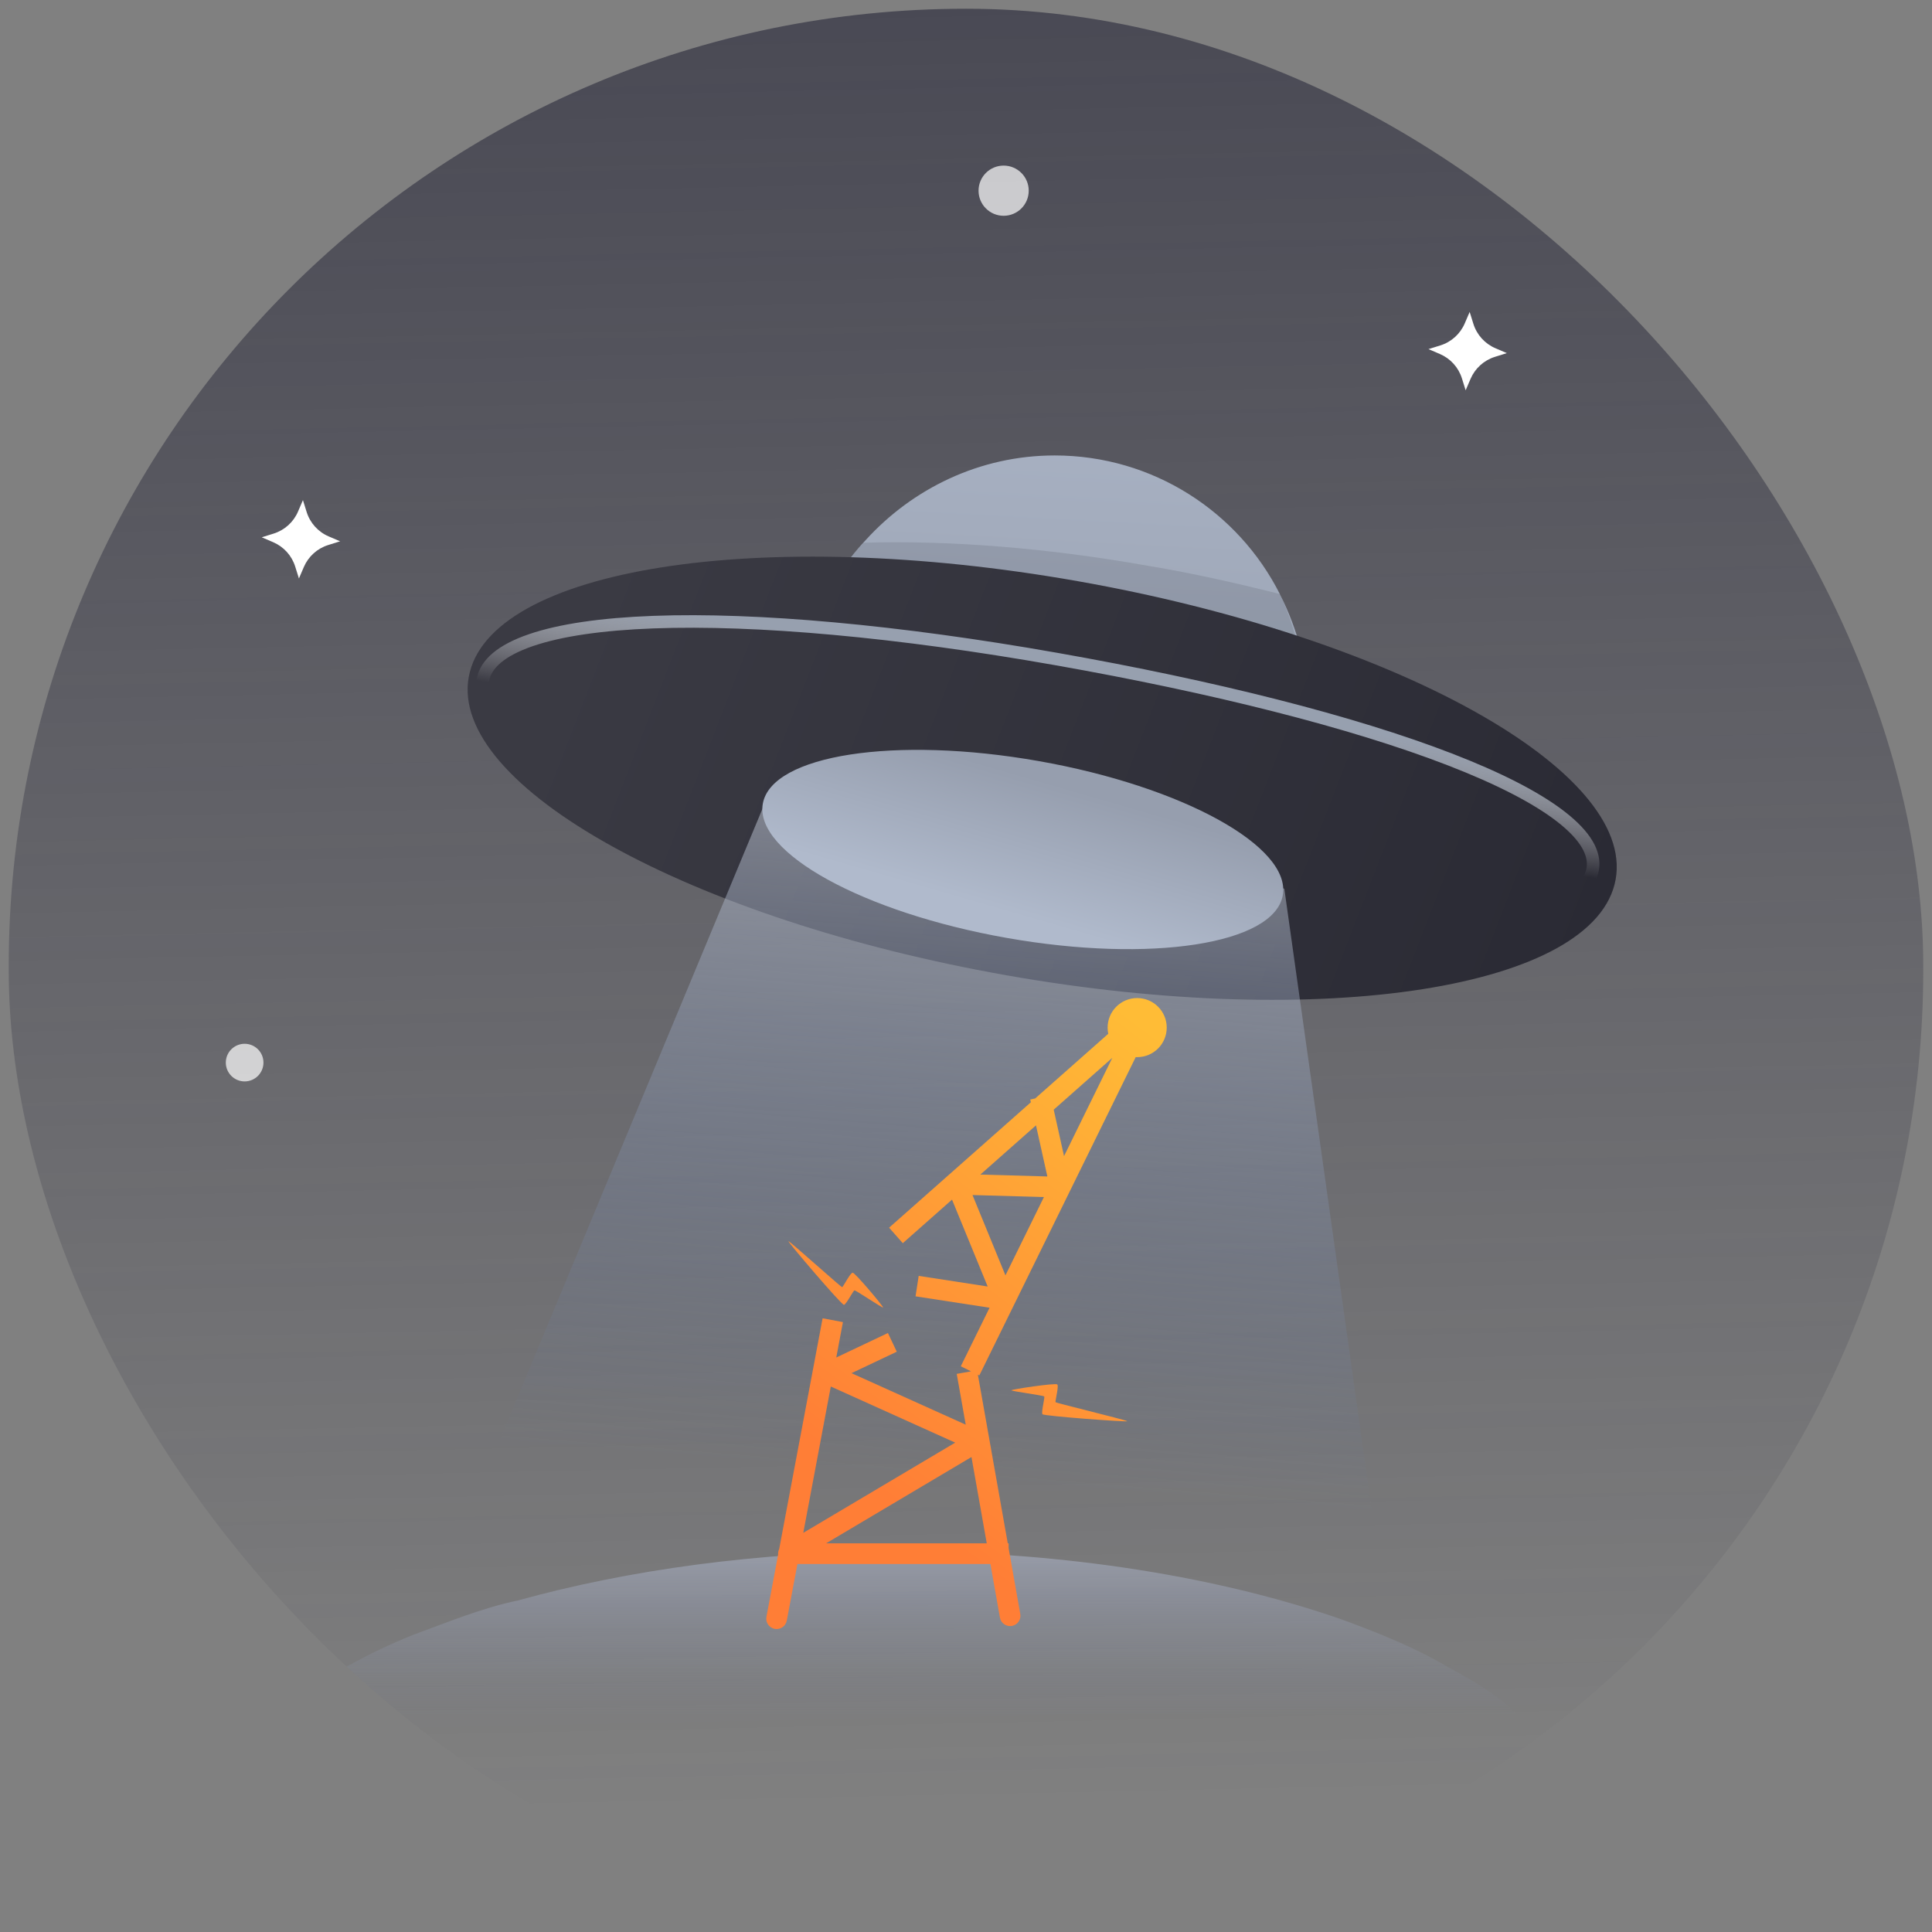
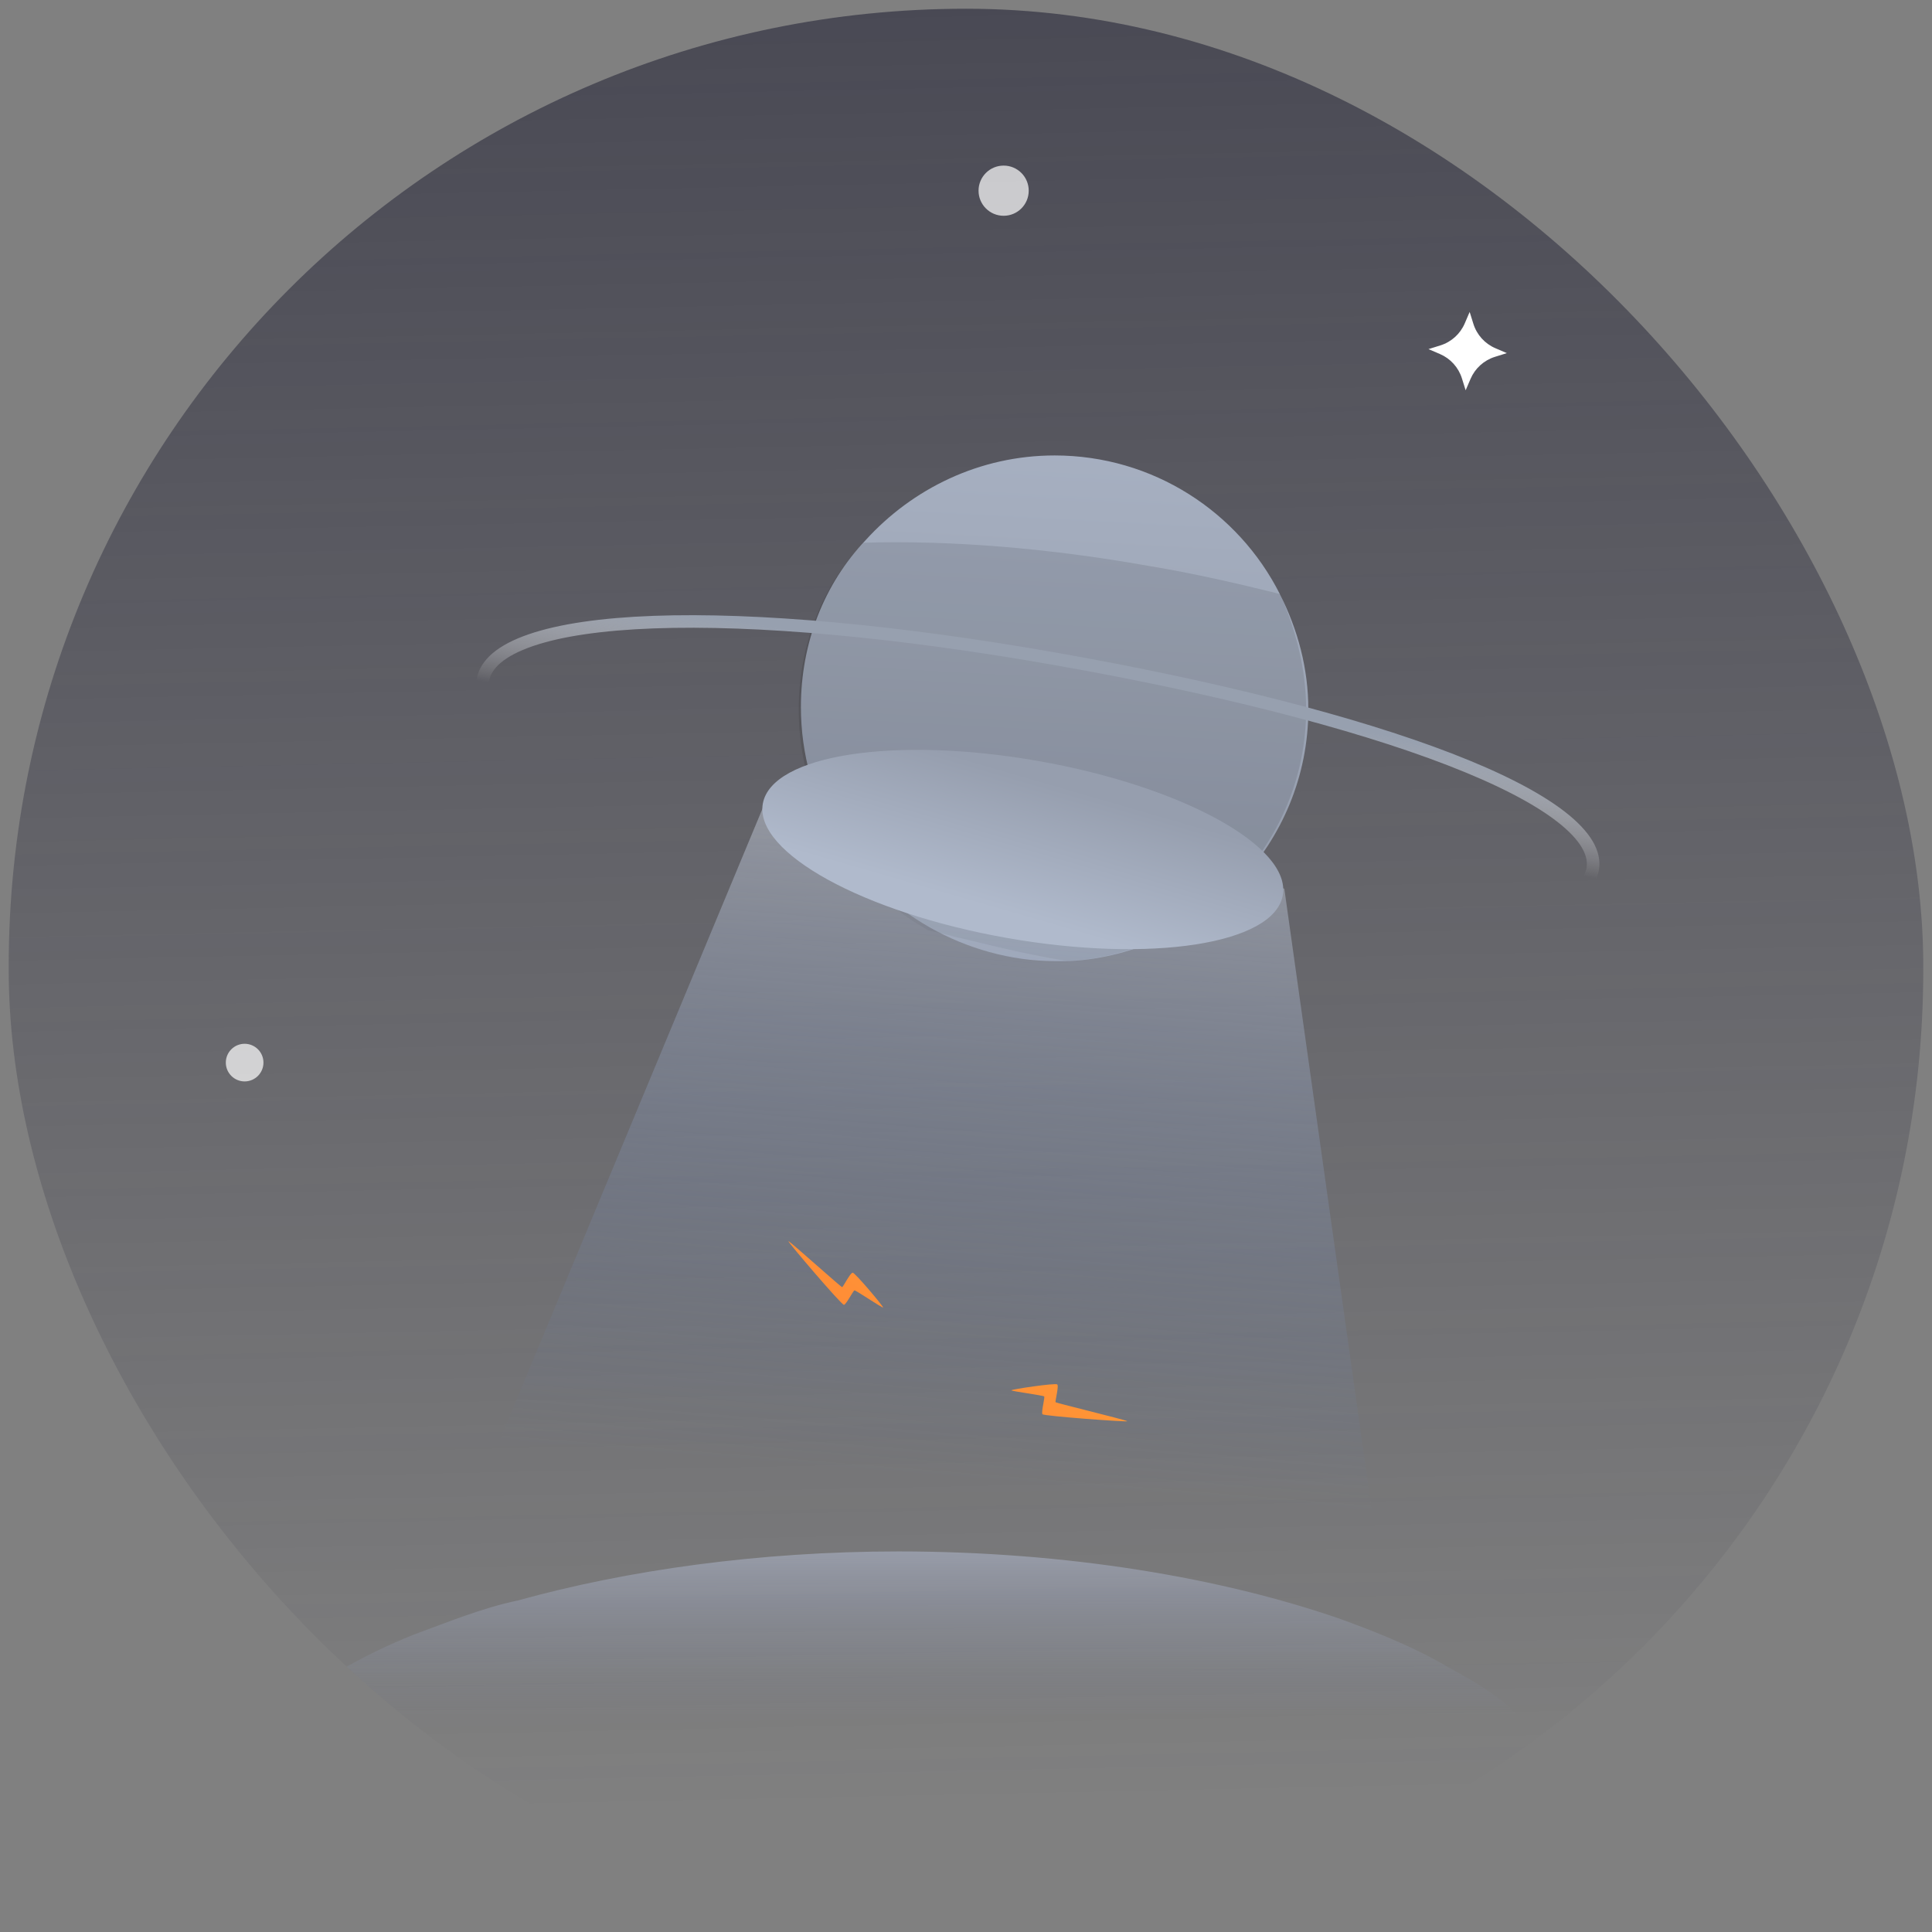
<svg xmlns="http://www.w3.org/2000/svg" width="154" height="154" viewBox="0 0 154 154" fill="none">
  <rect x="0" y="0" width="154" height="154" fill="#808080" stroke="none" />
  <g clip-path="url(#clip0_4246_14422)">
    <path opacity="0.6" d="M77 155C120.077 155 155 120.146 155 77C155 33.854 120.077 -1 77 -1C33.923 -1 -1 33.854 -1 77C-1 120.146 33.923 155 77 155Z" fill="url(#paint0_linear_4246_14422)" />
    <path d="M104.287 56.559C104.287 67.198 95.826 75.995 85.302 76.609C84.889 76.609 84.477 76.609 84.064 76.609C80.556 76.609 77.048 75.586 74.159 73.949C67.968 70.471 63.841 63.924 63.841 56.354C63.841 51.239 65.698 46.534 69 43.056C72.714 38.964 78.079 36.304 84.064 36.304C91.905 36.304 98.715 40.805 102.017 47.352C103.461 50.216 104.287 53.285 104.287 56.559Z" fill="url(#paint1_linear_4246_14422)" />
    <path opacity="0.1" d="M104.11 56.559C104.11 67.197 95.65 75.995 85.125 76.609C81.204 75.995 77.49 74.972 73.982 74.153C67.791 70.675 63.664 64.129 63.664 56.559C63.664 51.444 65.521 46.738 68.823 43.26C75.633 43.056 83.474 43.669 91.522 45.102C95.237 45.715 98.745 46.534 102.047 47.352C103.285 50.216 104.11 53.285 104.11 56.559Z" fill="black" />
-     <path d="M128.784 70.099C130.341 61.422 111.138 50.777 85.893 46.323C60.647 41.869 38.919 45.292 37.362 53.969C35.804 62.646 55.007 73.29 80.253 77.745C105.498 82.199 127.226 78.776 128.784 70.099Z" fill="url(#paint2_linear_4246_14422)" />
    <path d="M84.171 52.526C96.778 54.751 107.816 57.537 115.552 60.527C119.425 62.024 122.439 63.56 124.407 65.083C126.402 66.626 127.177 68.036 126.953 69.283C126.724 70.559 125.427 71.818 122.942 72.902C120.493 73.97 117.04 74.799 112.807 75.305C104.348 76.317 92.876 76.025 80.34 73.861C67.803 71.695 57.011 68.188 49.504 64.466C45.748 62.604 42.838 60.699 40.944 58.899C39.024 57.075 38.263 55.474 38.492 54.197C38.718 52.94 39.928 51.849 42.306 51.031C44.654 50.223 47.979 49.742 52.094 49.59C60.317 49.286 71.567 50.302 84.171 52.526Z" stroke="url(#paint3_linear_4246_14422)" />
    <path d="M80.5 63.886L61.102 63.681L31.217 135.5L112.184 140.587L102.374 70.842L80.5 63.886Z" fill="url(#paint4_linear_4246_14422)" />
    <path opacity="0.5" d="M121.149 136.888H21.891C24.573 134.484 28.494 132.08 33.034 130.276C35.51 129.375 38.399 128.173 41.288 127.572C49.955 125.167 60.48 123.665 71.623 123.665C85.036 123.665 97.418 125.768 106.91 129.074C110.212 130.276 113.101 131.479 115.577 132.981C117.847 134.183 119.704 135.385 121.149 136.888Z" fill="url(#paint5_linear_4246_14422)" />
    <path d="M102.25 71.371C102.949 67.477 94.238 62.684 82.793 60.665C71.349 58.645 61.504 60.165 60.805 64.058C60.107 67.952 68.818 72.745 80.262 74.764C91.707 76.783 101.551 75.264 102.25 71.371Z" fill="url(#paint6_linear_4246_14422)" />
-     <path fill-rule="evenodd" clip-rule="evenodd" d="M88.289 81.91C88.289 82.08 88.306 82.245 88.34 82.404L82.514 87.558L82.122 87.645L82.17 87.862L70.87 97.859L71.962 99.094L75.886 95.623L78.727 102.547L73.229 101.701L72.978 103.331L78.878 104.239L76.584 108.908L77.403 109.31L76.261 109.512L76.978 113.561L67.874 109.455L71.483 107.745L70.777 106.255L66.66 108.205L67.19 105.385L65.57 105.08L62.109 123.474C62.041 123.61 62.011 123.765 62.025 123.92L61.093 128.874C61.009 129.321 61.304 129.752 61.751 129.837C62.199 129.921 62.63 129.626 62.714 129.179L63.563 124.668H78.947L79.703 128.935C79.782 129.383 80.21 129.682 80.658 129.603C81.107 129.524 81.406 129.096 81.326 128.647L80.397 123.402V123.019H80.329L77.947 109.577L78.064 109.635L85.224 95.06C85.249 95.018 85.271 94.974 85.289 94.928L90.527 84.263C90.566 84.265 90.605 84.266 90.644 84.266C91.945 84.266 93 83.212 93 81.91C93 80.609 91.945 79.555 90.644 79.555C89.343 79.555 88.289 80.609 88.289 81.91ZM83.21 95.419L80.145 101.659L77.518 95.257L83.21 95.419ZM84.814 92.155L88.662 84.321L83.991 88.453L84.814 92.155ZM82.579 89.702L83.485 93.777L78.145 93.625L82.579 89.702ZM64.03 122.182L66.224 110.52L76.14 114.992L64.03 122.182ZM65.85 123.019H78.654L77.435 116.14L65.85 123.019Z" fill="url(#paint7_linear_4246_14422)" />
    <path d="M70.392 104.222C70.366 104.25 69.823 103.904 69.273 103.554C68.722 103.202 68.163 102.846 68.109 102.857C68.064 102.866 67.939 103.072 67.796 103.307C67.603 103.623 67.378 103.992 67.272 104.009C67.086 104.038 62.78 98.986 62.841 98.932C62.873 98.904 64.029 99.919 65.132 100.888C66.133 101.767 67.09 102.608 67.128 102.599C67.158 102.592 67.257 102.429 67.379 102.227C67.58 101.892 67.846 101.452 67.966 101.447C68.159 101.44 70.443 104.165 70.392 104.222Z" fill="url(#paint8_linear_4246_14422)" />
    <path d="M81.901 111.062C81.257 110.96 80.621 110.859 80.621 110.82C80.62 110.744 84.137 110.22 84.277 110.354C84.364 110.437 84.27 110.942 84.199 111.327C84.156 111.559 84.121 111.747 84.139 111.771C84.161 111.802 85.343 112.101 86.627 112.426C88.167 112.816 89.852 113.243 89.858 113.286C89.868 113.367 83.216 112.876 83.097 112.731C83.028 112.648 83.105 112.222 83.171 111.858C83.219 111.588 83.262 111.35 83.234 111.313C83.202 111.27 82.547 111.165 81.901 111.062Z" fill="url(#paint9_linear_4246_14422)" />
  </g>
-   <path d="M24.147 39.865L24.444 40.815C24.717 41.686 25.356 42.395 26.195 42.755L27.11 43.147L26.159 43.445C25.288 43.717 24.58 44.357 24.22 45.195L23.828 46.11L23.53 45.16C23.258 44.289 22.618 43.581 21.78 43.221L20.865 42.828L21.815 42.531C22.686 42.258 23.394 41.619 23.754 40.78L24.147 39.865Z" fill="white" />
  <path opacity="0.7" d="M19.5 86.2C20.328 86.2 21 85.528 21 84.7C21 83.871 20.328 83.2 19.5 83.2C18.672 83.2 18 83.871 18 84.7C18 85.528 18.672 86.2 19.5 86.2Z" fill="white" />
  <path opacity="0.7" d="M80 17.2C81.105 17.2 82 16.304 82 15.2C82 14.095 81.105 13.2 80 13.2C78.895 13.2 78 14.095 78 15.2C78 16.304 78.895 17.2 80 17.2Z" fill="white" />
  <path d="M117.147 24.865L117.444 25.815C117.717 26.686 118.356 27.395 119.195 27.755L120.11 28.147L119.159 28.445C118.288 28.717 117.58 29.357 117.22 30.195L116.827 31.11L116.53 30.16C116.258 29.289 115.618 28.581 114.78 28.221L113.865 27.828L114.815 27.531C115.686 27.258 116.394 26.619 116.754 25.78L117.147 24.865Z" fill="white" />
  <defs>
    <linearGradient id="paint0_linear_4246_14422" x1="74" y1="-1" x2="77" y2="143.5" gradientUnits="userSpaceOnUse">
      <stop stop-color="#242436" />
      <stop offset="1" stop-color="#242436" stop-opacity="0" />
    </linearGradient>
    <linearGradient id="paint1_linear_4246_14422" x1="82.086" y1="18.5" x2="79.543" y2="65.554" gradientUnits="userSpaceOnUse">
      <stop stop-color="#B0BACC" />
      <stop offset="1" stop-color="#969EAE" />
    </linearGradient>
    <linearGradient id="paint2_linear_4246_14422" x1="45.206" y1="51.99" x2="124.386" y2="82.746" gradientUnits="userSpaceOnUse">
      <stop stop-color="#3A3A43" />
      <stop offset="1" stop-color="#2A2A34" />
    </linearGradient>
    <linearGradient id="paint3_linear_4246_14422" x1="82.087" y1="51.989" x2="80.362" y2="61.734" gradientUnits="userSpaceOnUse">
      <stop offset="0.158" stop-color="#97A0AF" />
      <stop offset="1" stop-color="white" stop-opacity="0" />
    </linearGradient>
    <linearGradient id="paint4_linear_4246_14422" x1="72.251" y1="65.749" x2="68.097" y2="117.271" gradientUnits="userSpaceOnUse">
      <stop stop-color="#BDC4D1" stop-opacity="0.53" />
      <stop offset="1" stop-color="#5D7CB8" stop-opacity="0" />
    </linearGradient>
    <linearGradient id="paint5_linear_4246_14422" x1="71.52" y1="123.665" x2="71.52" y2="136.888" gradientUnits="userSpaceOnUse">
      <stop stop-color="#B6BFD7" />
      <stop offset="1" stop-color="#838DA7" stop-opacity="0" />
    </linearGradient>
    <linearGradient id="paint6_linear_4246_14422" x1="81.528" y1="73.155" x2="84.582" y2="62.613" gradientUnits="userSpaceOnUse">
      <stop stop-color="#B0BACC" />
      <stop offset="1" stop-color="#969EAE" />
    </linearGradient>
    <linearGradient id="paint7_linear_4246_14422" x1="88.353" y1="79.644" x2="63.043" y2="113.514" gradientUnits="userSpaceOnUse">
      <stop stop-color="#FFBC36" />
      <stop offset="1" stop-color="#FF7E36" />
    </linearGradient>
    <linearGradient id="paint8_linear_4246_14422" x1="88.353" y1="79.644" x2="63.043" y2="113.514" gradientUnits="userSpaceOnUse">
      <stop stop-color="#FFBC36" />
      <stop offset="1" stop-color="#FF7E36" />
    </linearGradient>
    <linearGradient id="paint9_linear_4246_14422" x1="88.353" y1="79.644" x2="63.043" y2="113.514" gradientUnits="userSpaceOnUse">
      <stop stop-color="#FFBC36" />
      <stop offset="1" stop-color="#FF7E36" />
    </linearGradient>
    <clipPath id="clip0_4246_14422">
      <rect x="0.695" y="0.696" width="152.609" height="152.91" rx="76.304" fill="white" />
    </clipPath>
  </defs>
</svg>